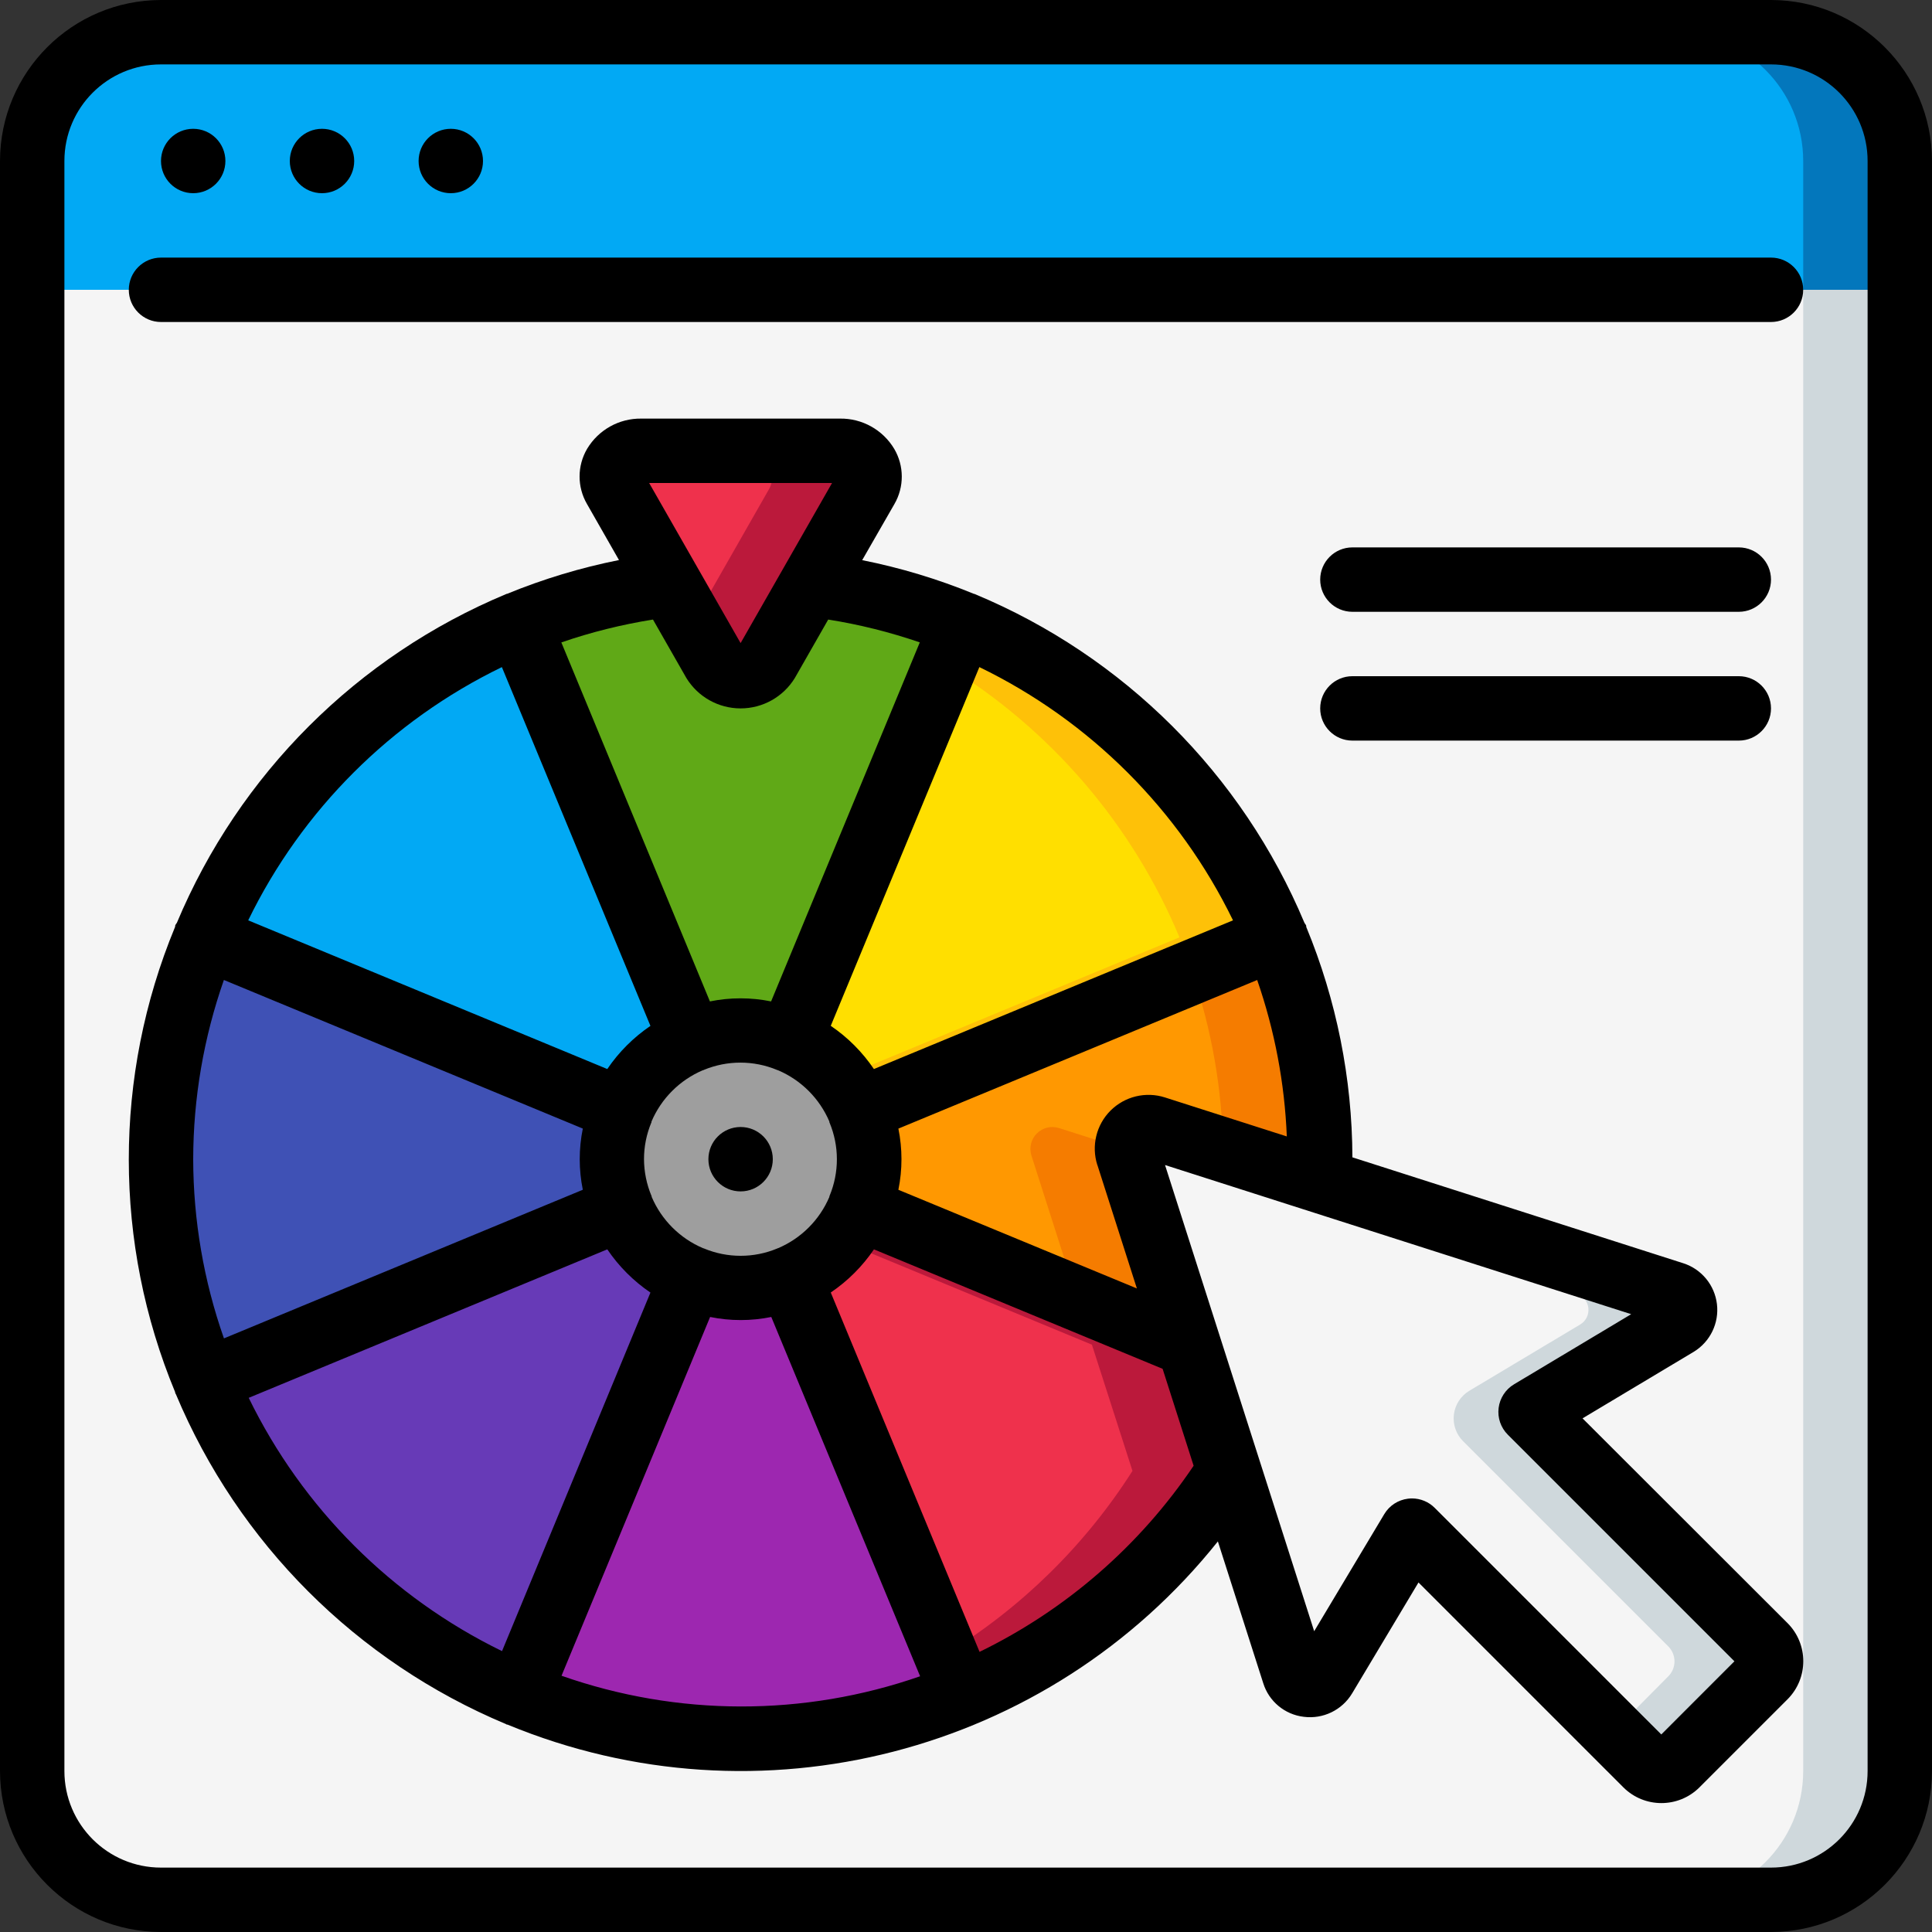
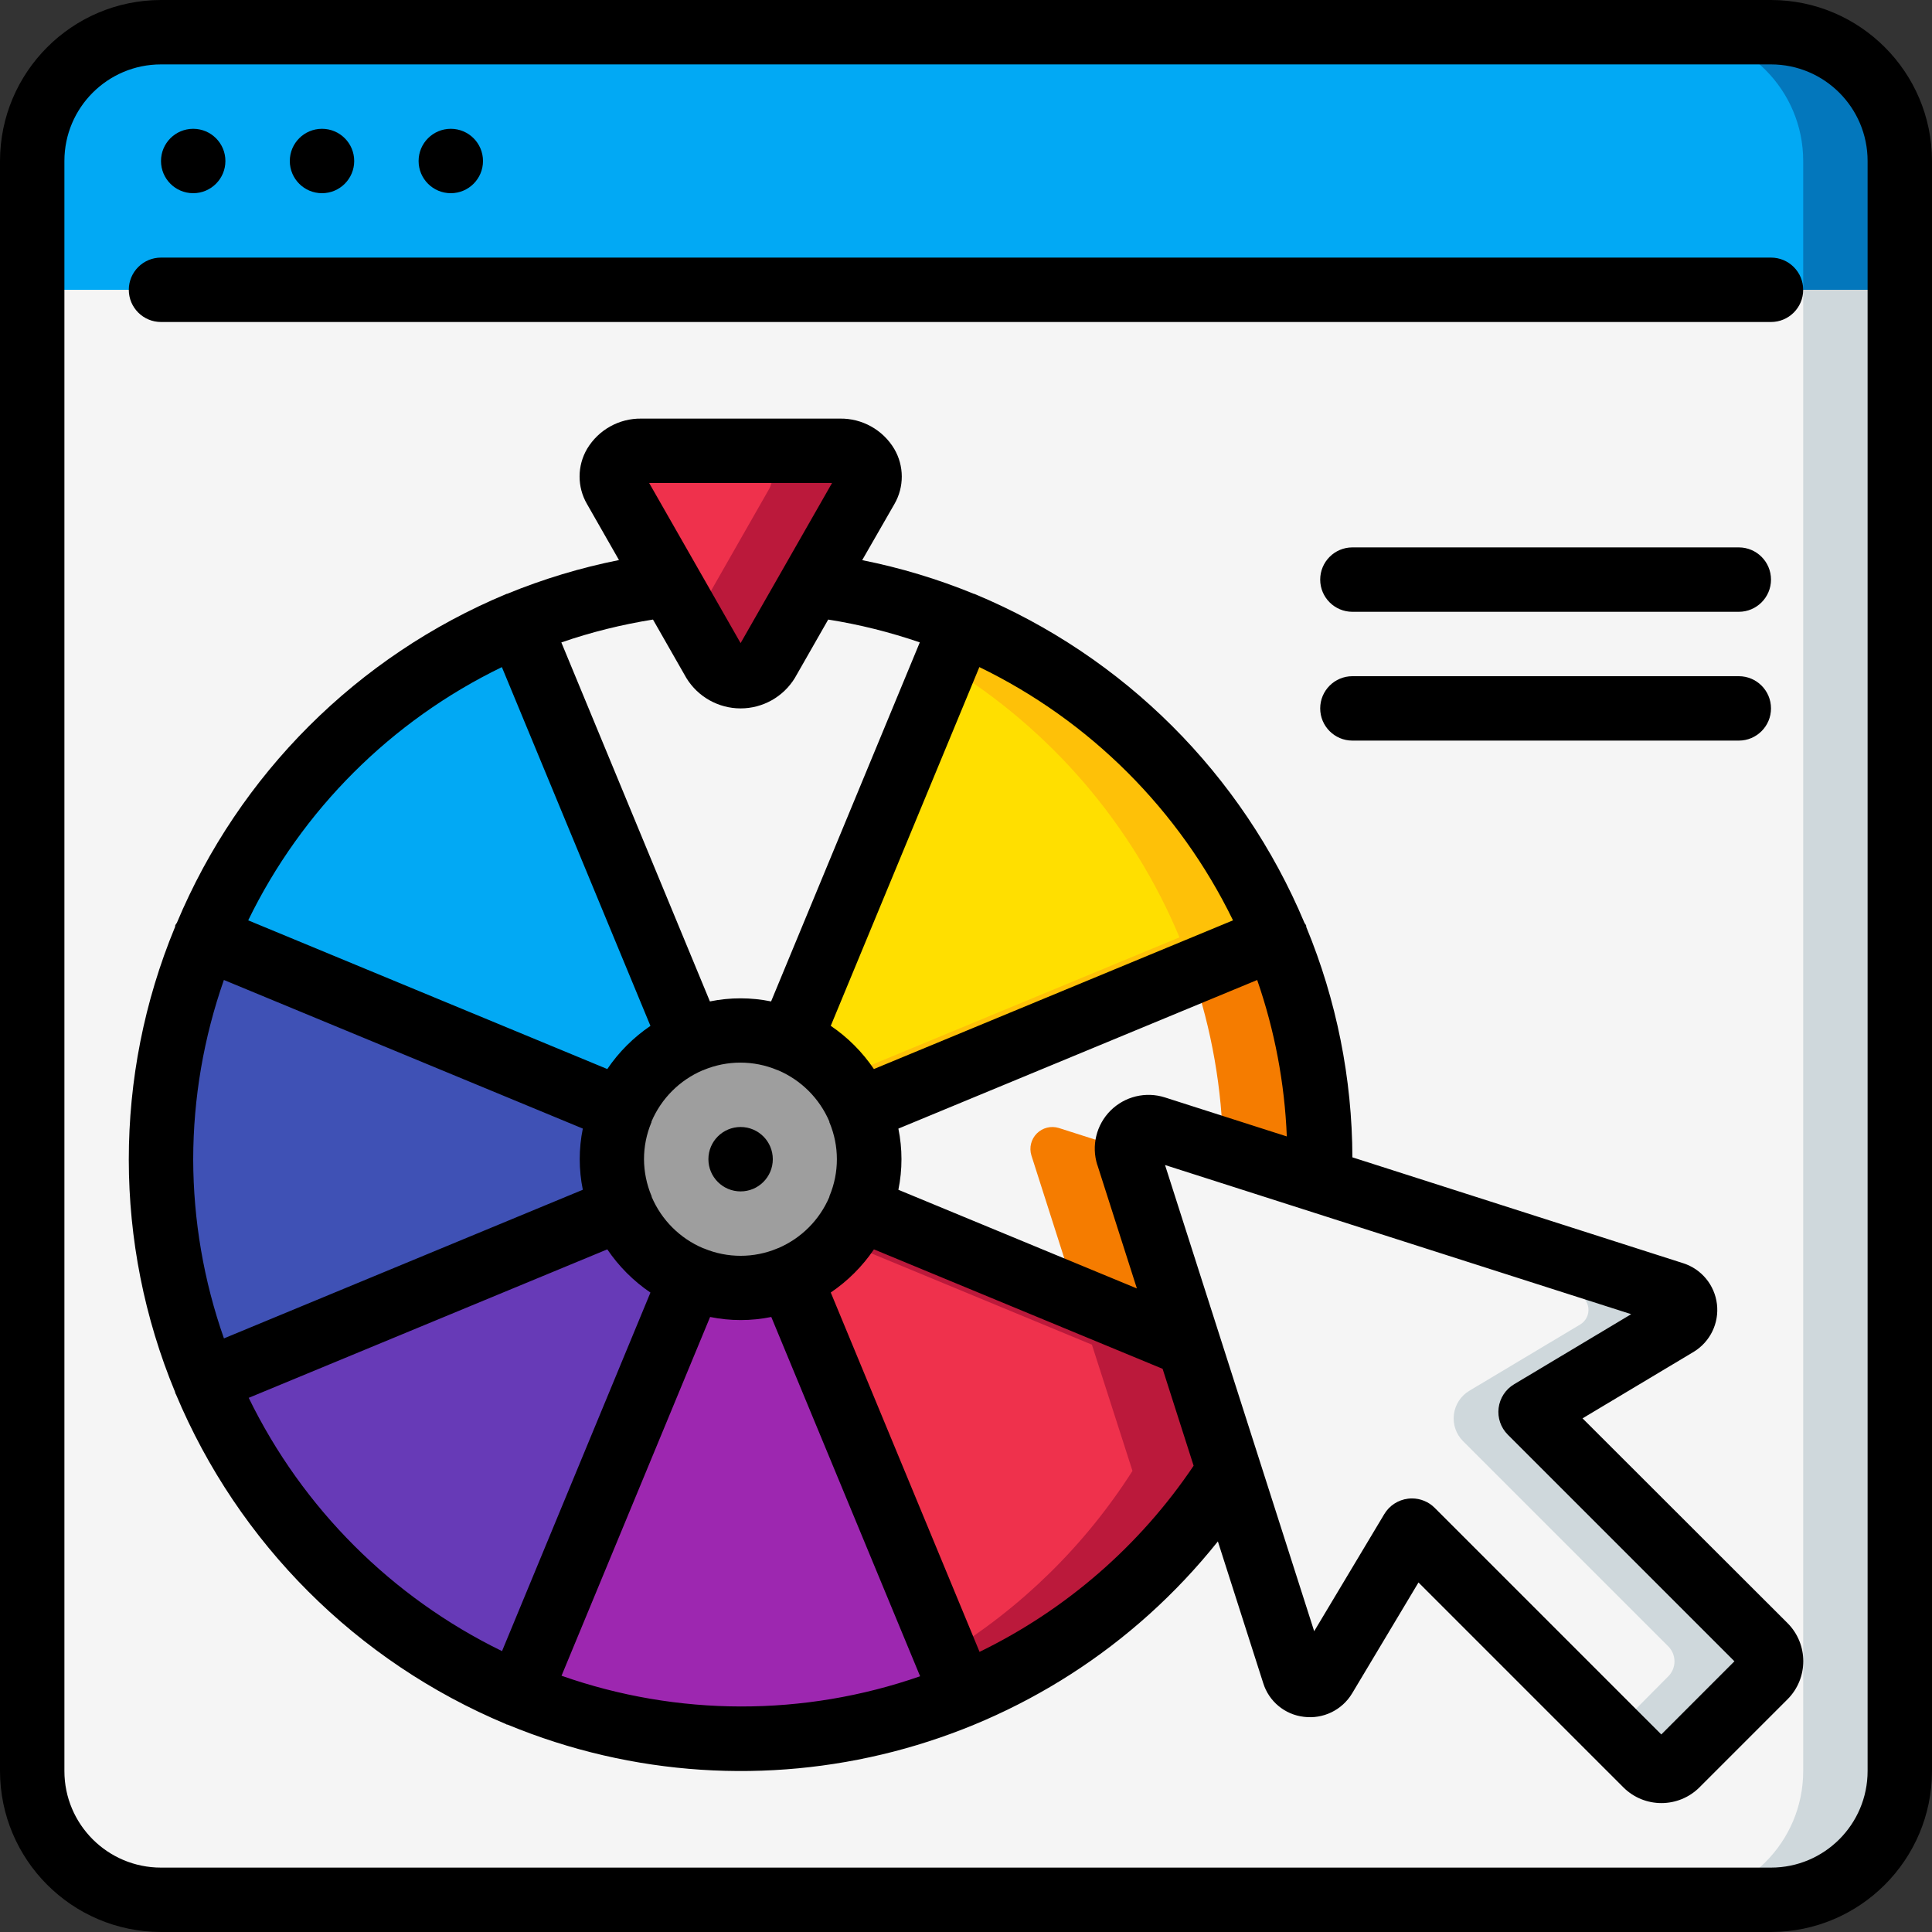
<svg xmlns="http://www.w3.org/2000/svg" height="512" viewBox="0 0 60 60" width="512">
  <rect x="0" y="0" width="60" height="60" fill="#333333" stroke="none" />
  <g id="Page-1" fill="none" fill-rule="evenodd">
    <g id="060---Online-Spin-Wheel">
      <g id="Icons" transform="translate(1 1)">
        <path id="Path" d="m58 8v46c0 2.209-1.791 4-4 4h-50c-2.209 0-4-1.791-4-4v-46z" fill="#f5f5f5" />
        <path id="Path" d="m55 8v46c0 2.209-1.791 4-4 4h3c2.209 0 4-1.791 4-4v-46z" fill="#cfd8dc" />
        <path id="Path" d="m58 4v4h-58v-4c0-2.209 1.791-4 4-4h50c2.209 0 4 1.791 4 4z" fill="#02a9f4" />
        <path id="Path" d="m54 0h-3c2.209 0 4 1.791 4 4v4h3v-4c0-2.209-1.791-4-4-4z" fill="#0377bc" />
        <path id="Path" d="m26 35c.009 2.067-1.552 3.804-3.608 4.015-2.056.211-3.937-1.173-4.348-3.199s.783-4.033 2.76-4.639c1.976-.606 4.09.386 4.886 2.294.205.484.311 1.004.31 1.53z" fill="#9e9e9e" />
        <path id="Path" d="m25.9 14.16-1.7 2.98-1.38 2.42c-.181.276-.49.443-.82.443s-.639-.166-.82-.443l-1.38-2.42-1.7-2.98c-.131-.264-.107-.578.062-.82.169-.241.455-.372.748-.34h6.18c.293-.032.58.099.748.34.169.241.192.556.062.82z" fill="#ef314c" />
        <path id="Path" d="m25.09 13h-3c.293-.032.58.099.748.34.169.241.192.556.062.82l-1.7 2.98-.7 1.228.68 1.192c.181.276.49.443.82.443s.639-.166.82-.443l1.38-2.42 1.7-2.98c.131-.264.107-.578-.062-.82-.169-.241-.455-.372-.748-.34z" fill="#bb193b" />
        <path id="Path" d="m37.17 44.68c-1.982 3.111-4.872 5.538-8.28 6.95l-5.36-12.94c.981-.401 1.759-1.179 2.16-2.16l10.22 4.23z" fill="#ef314c" />
        <path id="Path" d="m35.91 40.76-10.22-4.23c-.153.358-.359.692-.61.989l7.83 3.241 1.26 3.92c-1.474 2.314-3.458 4.26-5.8 5.69l.522 1.26c3.408-1.412 6.298-3.839 8.28-6.95z" fill="#bb193b" />
        <path id="Path" d="m28.89 51.63c-4.412 1.827-9.368 1.827-13.78 0l5.36-12.94c.978.413 2.082.413 3.06 0z" fill="#9d27b0" />
        <path id="Path" d="m20.47 38.69-5.36 12.94c-4.409-1.829-7.911-5.331-9.74-9.74l12.94-5.36c.401.981 1.179 1.759 2.16 2.16z" fill="#673ab7" />
        <path id="Path" d="m18 35c-.001.526.105 1.046.31 1.53l-12.94 5.36c-.906-2.184-1.372-4.525-1.37-6.89-.007-2.365.459-4.707 1.37-6.89l12.94 5.36c-.205.484-.311 1.004-.31 1.53z" fill="#3f51b5" />
        <path id="Path" d="m20.47 31.31c-.981.401-1.759 1.179-2.16 2.16l-12.94-5.36c1.835-4.404 5.336-7.905 9.74-9.74z" fill="#02a9f4" />
-         <path id="Path" d="m34.03 34.88 1.88 5.88-10.22-4.23c.413-.978.413-2.082 0-3.06l12.94-5.36c.911 2.183 1.377 4.525 1.37 6.89 0 .22 0 .44-.01.66l-5.11-1.63c-.241-.073-.502-.008-.68.17-.178.178-.243.439-.17.68z" fill="#ff9801" />
        <path id="Path" d="m34 34.707-2.12-.677c-.241-.073-.502-.008-.68.17-.178.178-.243.439-.17.68l1.422 4.449 3.458 1.431-1.88-5.88c-.017-.056-.027-.114-.03-.173z" fill="#f57c00" />
        <path id="Path" d="m38.63 28.11-2.609 1.081c.61 1.775.935 3.635.964 5.511l3.005.958c.01-.22.01-.44.01-.66.007-2.365-.459-4.707-1.37-6.89z" fill="#f57c00" />
        <path id="Path" d="m38.63 28.11-12.94 5.36c-.401-.981-1.179-1.759-2.16-2.16l5.36-12.94c4.404 1.835 7.905 5.336 9.74 9.74z" fill="#ffdf00" />
        <path id="Path" d="m28.89 18.37-.531 1.283c3.255 1.981 5.801 4.941 7.271 8.457l-10.55 4.37c.252.298.457.631.61.99l12.94-5.36c-1.835-4.404-5.336-7.905-9.74-9.74z" fill="#fec108" />
-         <path id="Path" d="m28.89 18.37-5.36 12.94c-.978-.413-2.082-.413-3.06 0l-5.36-12.94c1.5-.621 3.078-1.035 4.69-1.23l1.38 2.42c.181.276.49.443.82.443s.639-.166.82-.443l1.38-2.42c1.612.195 3.19.609 4.69 1.23z" fill="#60a917" />
        <path id="Path" d="m53.8 51.07-1.36 1.37-1.37 1.36c-.124.129-.296.203-.475.203s-.351-.073-.475-.203l-7.27-7.27-2.72 4.55c-.107.175-.306.272-.51.248-.204-.024-.376-.163-.44-.358l-2.01-6.29-1.26-3.92-1.88-5.88c-.073-.241-.008-.502.17-.68.178-.178.439-.243.68-.17l5.11 1.63 10.98 3.52c.195.064.335.236.358.44.024.204-.073.403-.248.51l-4.55 2.72 7.27 7.27c.129.124.203.296.203.475s-.073.351-.203.475z" fill="#f5f5f5" />
        <path id="Path" d="m53.8 50.12-7.27-7.27 4.55-2.72c.175-.107.272-.306.248-.51-.024-.204-.163-.376-.358-.44l-10.98-3.52-5.11-1.63c-.211-.064-.439-.022-.613.112-.174.134-.273.345-.265.565l2.988.953 10.98 3.52c.195.064.335.236.358.44.024.204-.073.403-.248.51l-3.449 2.062c-.264.158-.441.429-.479.735-.038.306.067.612.285.83l6.363 6.363c.129.124.203.296.203.475s-.073.351-.203.475l-1.36 1.37-.341.339 1.021 1.021c.124.129.296.203.475.203s.351-.073.475-.203l1.37-1.36 1.36-1.37c.129-.124.203-.296.203-.475s-.073-.351-.203-.475z" fill="#cfd8dc" />
      </g>
      <g id="Icons_copy" fill="#000">
        <path id="Path" d="m55 8h-50c-.552 0-1 .448-1 1s.448 1 1 1h50c.552 0 1-.448 1-1s-.448-1-1-1z" />
        <circle id="Oval" cx="6" cy="5" r="1" />
        <circle id="Oval" cx="10" cy="5" r="1" />
        <circle id="Oval" cx="14" cy="5" r="1" />
        <path id="Shape" d="m55 0h-50c-2.76.003-4.997 2.24-5 5v50c.003 2.76 2.24 4.997 5 5h50c2.76-.003 4.997-2.24 5-5v-50c-.003-2.76-2.24-4.997-5-5zm3 55c0 1.657-1.343 3-3 3h-50c-1.657 0-3-1.343-3-3v-50c0-1.657 1.343-3 3-3h50c1.657 0 3 1.343 3 3z" fill-rule="nonzero" />
        <circle id="Oval" cx="23" cy="36" r="1" />
        <path id="Shape" d="m49.147 44.048 3.458-2.069c.507-.311.787-.889.716-1.48-.071-.591-.479-1.086-1.046-1.268l-10.275-3.289c-.008-2.453-.494-4.88-1.43-7.147-.008-.022 0-.045-.013-.067s-.034-.044-.047-.07c-1.935-4.614-5.61-8.281-10.229-10.205l-.01-.008h-.02c-1.122-.461-2.286-.812-3.475-1.049l1-1.741c.308-.531.306-1.186-.005-1.715-.354-.592-.996-.95-1.685-.94h-6.172c-.687-.009-1.326.348-1.68.937-.311.529-.313 1.184-.005 1.715l.994 1.741c-1.19.237-2.355.589-3.478 1.05 0 0-.012 0-.017 0l-.011.007c-4.617 1.926-8.29 5.594-10.224 10.208-.013.025-.035.043-.047.07s0 .045-.013.067c-1.913 4.623-1.911 9.817.006 14.439 0 .013 0 .026.007.038s.012.018.017.028c1.938 4.626 5.618 8.303 10.244 10.24.009 0 .014.011.022.015s.028 0 .042.008c7.798 3.223 16.788.902 22.051-5.693l1.408 4.4c.176.568.67.978 1.26 1.047.6.077 1.188-.208 1.5-.726l2.062-3.446 6.363 6.363c.653.651 1.71.651 2.363 0l2.737-2.737c.65-.653.65-1.709 0-2.362zm-15.066-7.866 1.226 3.832-7.407-3.064c.128-.627.128-1.273 0-1.9l11.143-4.615c.543 1.566.853 3.202.92 4.858l-3.784-1.211c-.596-.191-1.248-.033-1.691.409-.442.442-.6 1.095-.409 1.691zm-9.934 2.585-.009.006c-.728.303-1.546.303-2.274 0l-.009-.005c-.007 0-.016 0-.023-.005-.717-.305-1.289-.877-1.594-1.594 0-.007 0-.014 0-.022l-.006-.008c-.151-.361-.23-.748-.232-1.139 0-.39.077-.776.227-1.136l.006-.011c0-.008 0-.015 0-.023.305-.716.876-1.287 1.592-1.592.007 0 .015 0 .023-.005l.009-.006c.728-.302 1.546-.302 2.274 0l.009.006c.007 0 .016 0 .024.005.717.306 1.287.876 1.593 1.593v.023l.006.011c.303.728.303 1.546 0 2.274l-.006.009v.023c-.305.716-.876 1.287-1.592 1.592-.003.002-.01.001-.018.004zm-18.147-2.767c.003-1.896.326-3.777.953-5.566l11.147 4.615c-.128.627-.128 1.273 0 1.9l-11.145 4.616c-.629-1.788-.951-3.67-.955-5.565zm32.292-7.418-11.152 4.618c-.358-.528-.812-.984-1.34-1.342l4.615-11.141c3.433 1.665 6.207 4.435 7.877 7.865zm-12.452-13.582-2.84 4.972-2.84-4.972zm-4.525 6.055c.359.587.997.945 1.685.945s1.326-.358 1.685-.945l1.036-1.814c.967.153 1.918.391 2.844.709l-4.618 11.15c-.627-.128-1.273-.128-1.9 0l-4.614-11.149c.926-.319 1.879-.556 2.846-.71zm-5.729-.338 4.614 11.143c-.528.358-.982.812-1.34 1.34l-11.152-4.618c1.67-3.43 4.445-6.2 7.878-7.864zm-7.862 22.694 11.136-4.611c.358.528.812.984 1.34 1.342l-4.609 11.135c-3.427-1.671-6.196-4.44-7.867-7.866zm9.713 8.635 4.616-11.146c.627.128 1.273.128 1.9 0l4.622 11.158c-3.606 1.256-7.532 1.251-11.135-.016zm12.984-.746-4.621-11.16c.528-.358.983-.812 1.341-1.34l8.965 3.71.963 3.01c-1.668 2.479-3.961 4.473-6.648 5.78zm21.172 2.565-7.037-7.037c-.187-.188-.442-.293-.707-.293-.041 0-.082.003-.123.008-.306.038-.578.214-.736.479l-2.177 3.637-4.632-14.478 14.477 4.632-3.637 2.177c-.265.158-.442.43-.48.736-.038.306.067.612.286.83l7.037 7.037z" fill-rule="nonzero" />
        <path id="Path" d="m42 19h12c.552 0 1-.448 1-1s-.448-1-1-1h-12c-.552 0-1 .448-1 1s.448 1 1 1z" />
        <path id="Path" d="m42 23h12c.552 0 1-.448 1-1s-.448-1-1-1h-12c-.552 0-1 .448-1 1s.448 1 1 1z" />
      </g>
    </g>
  </g>
</svg>